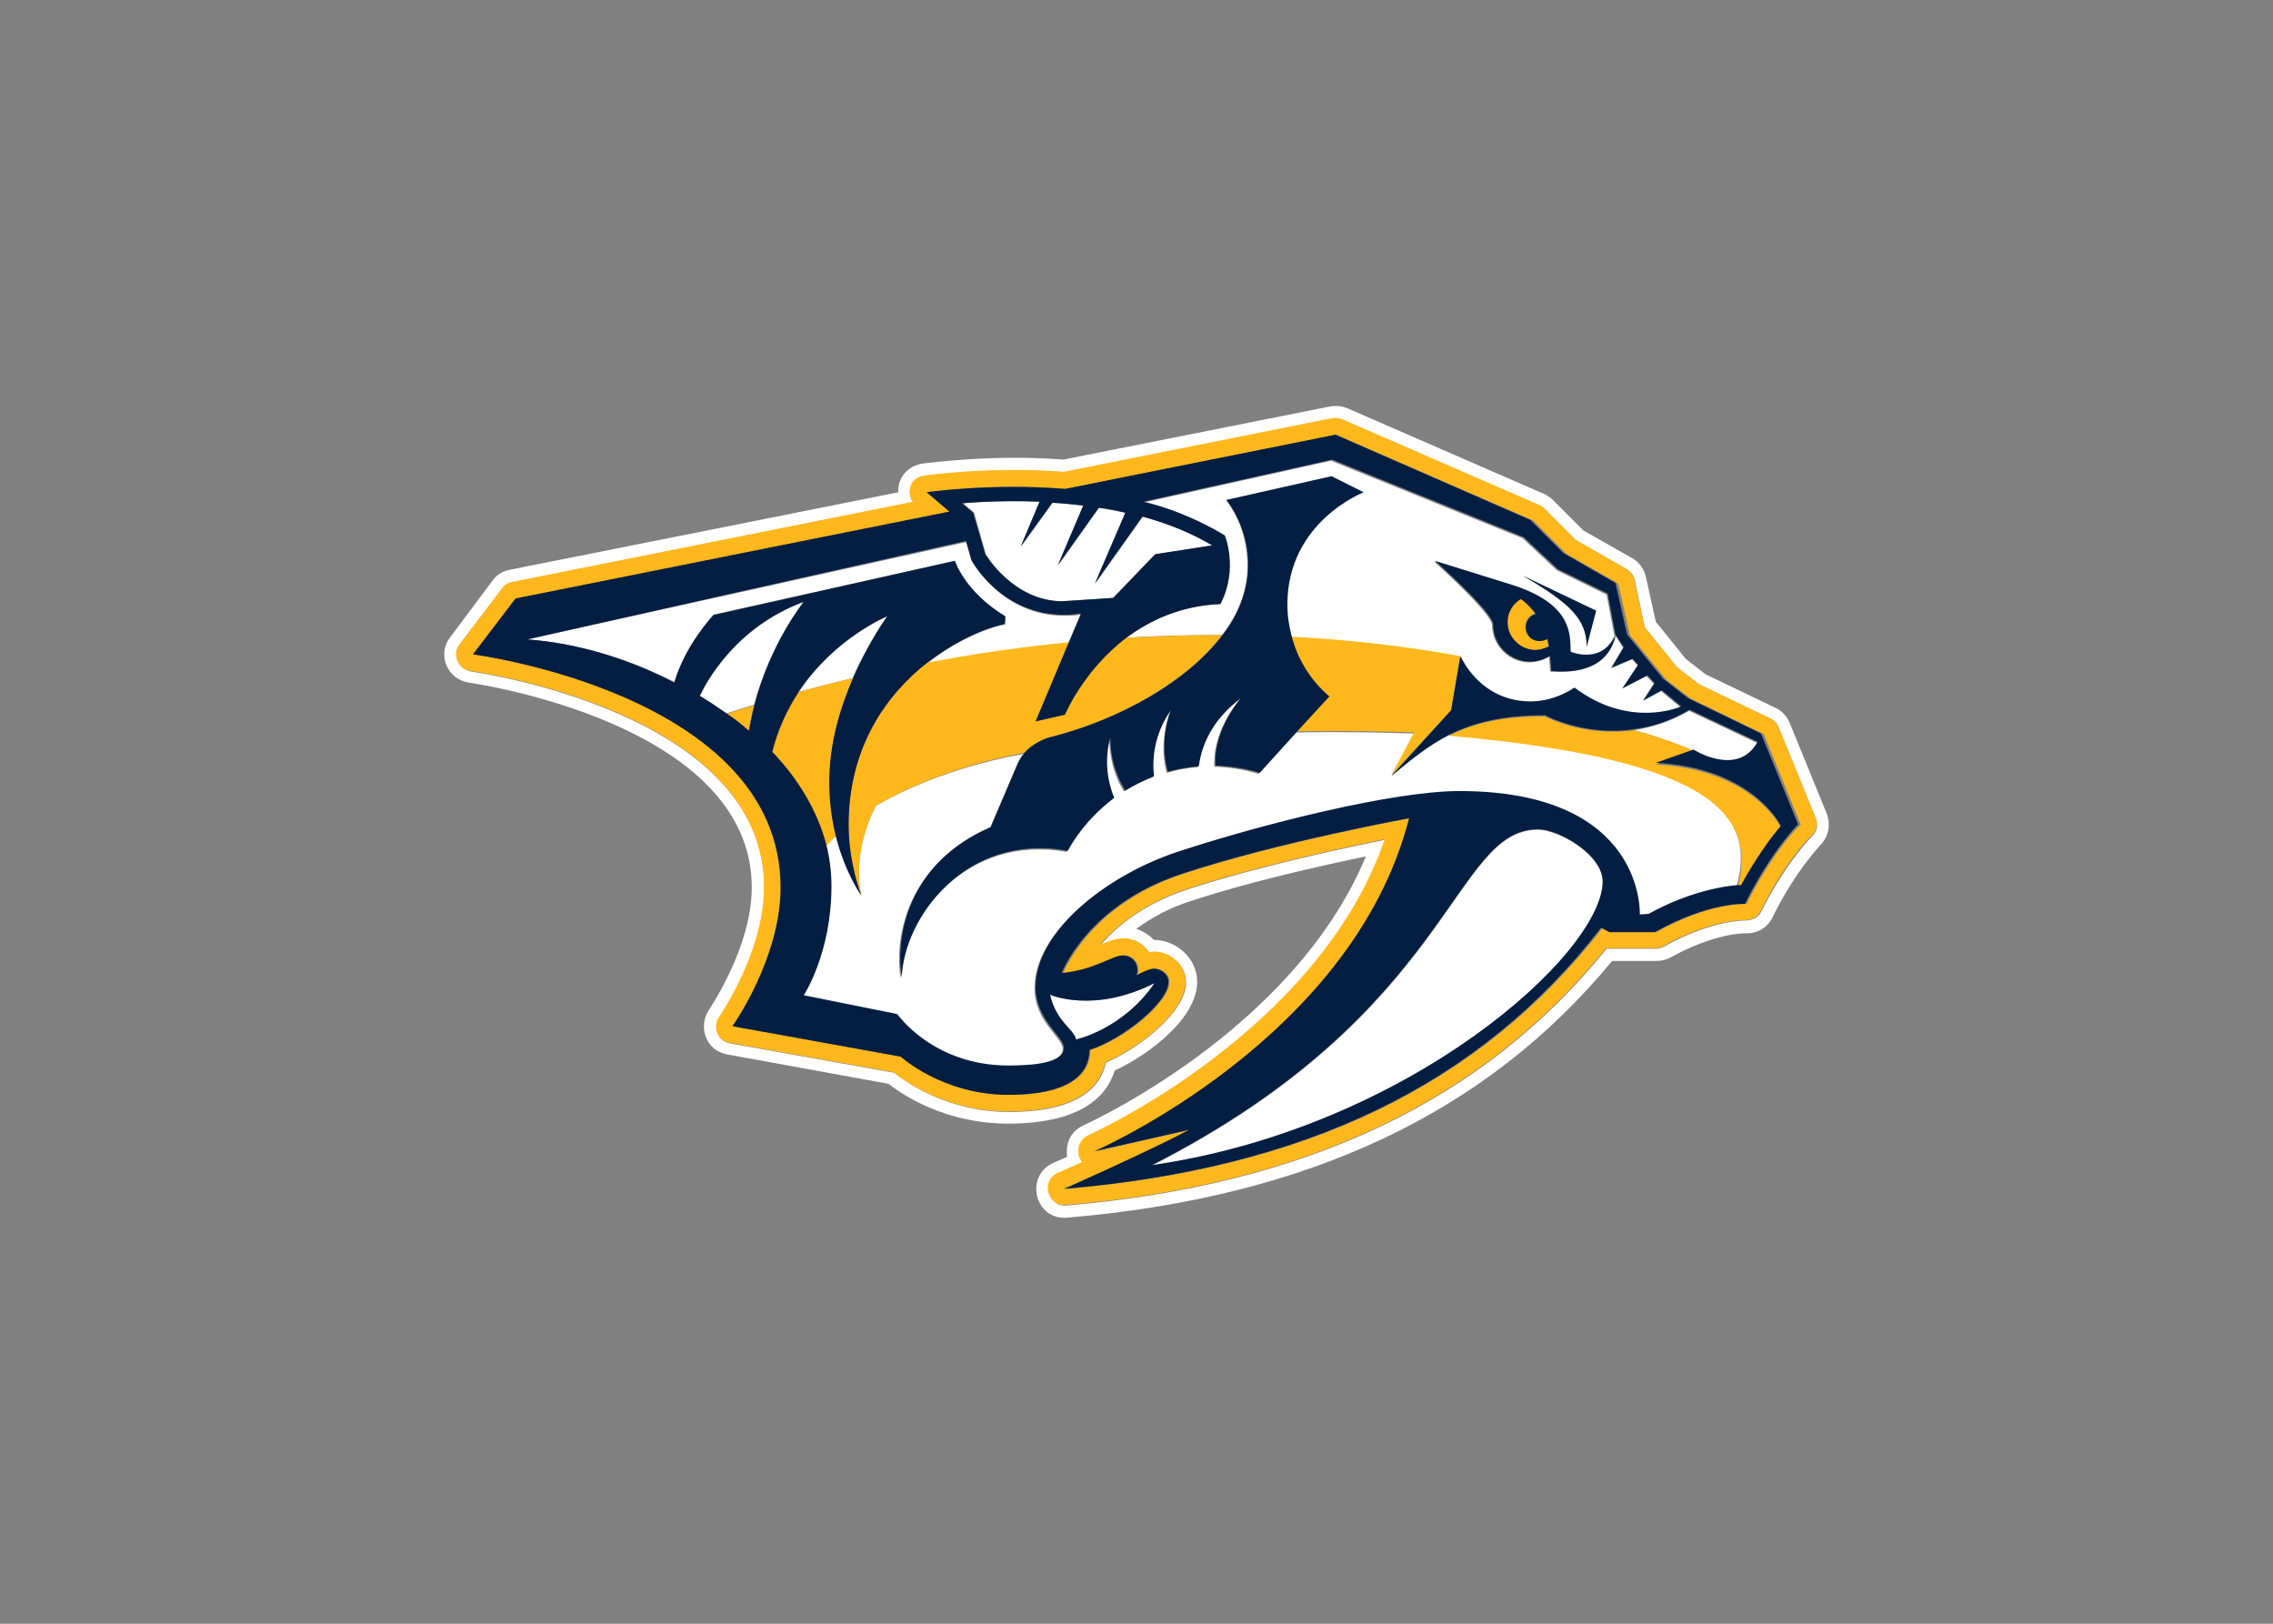
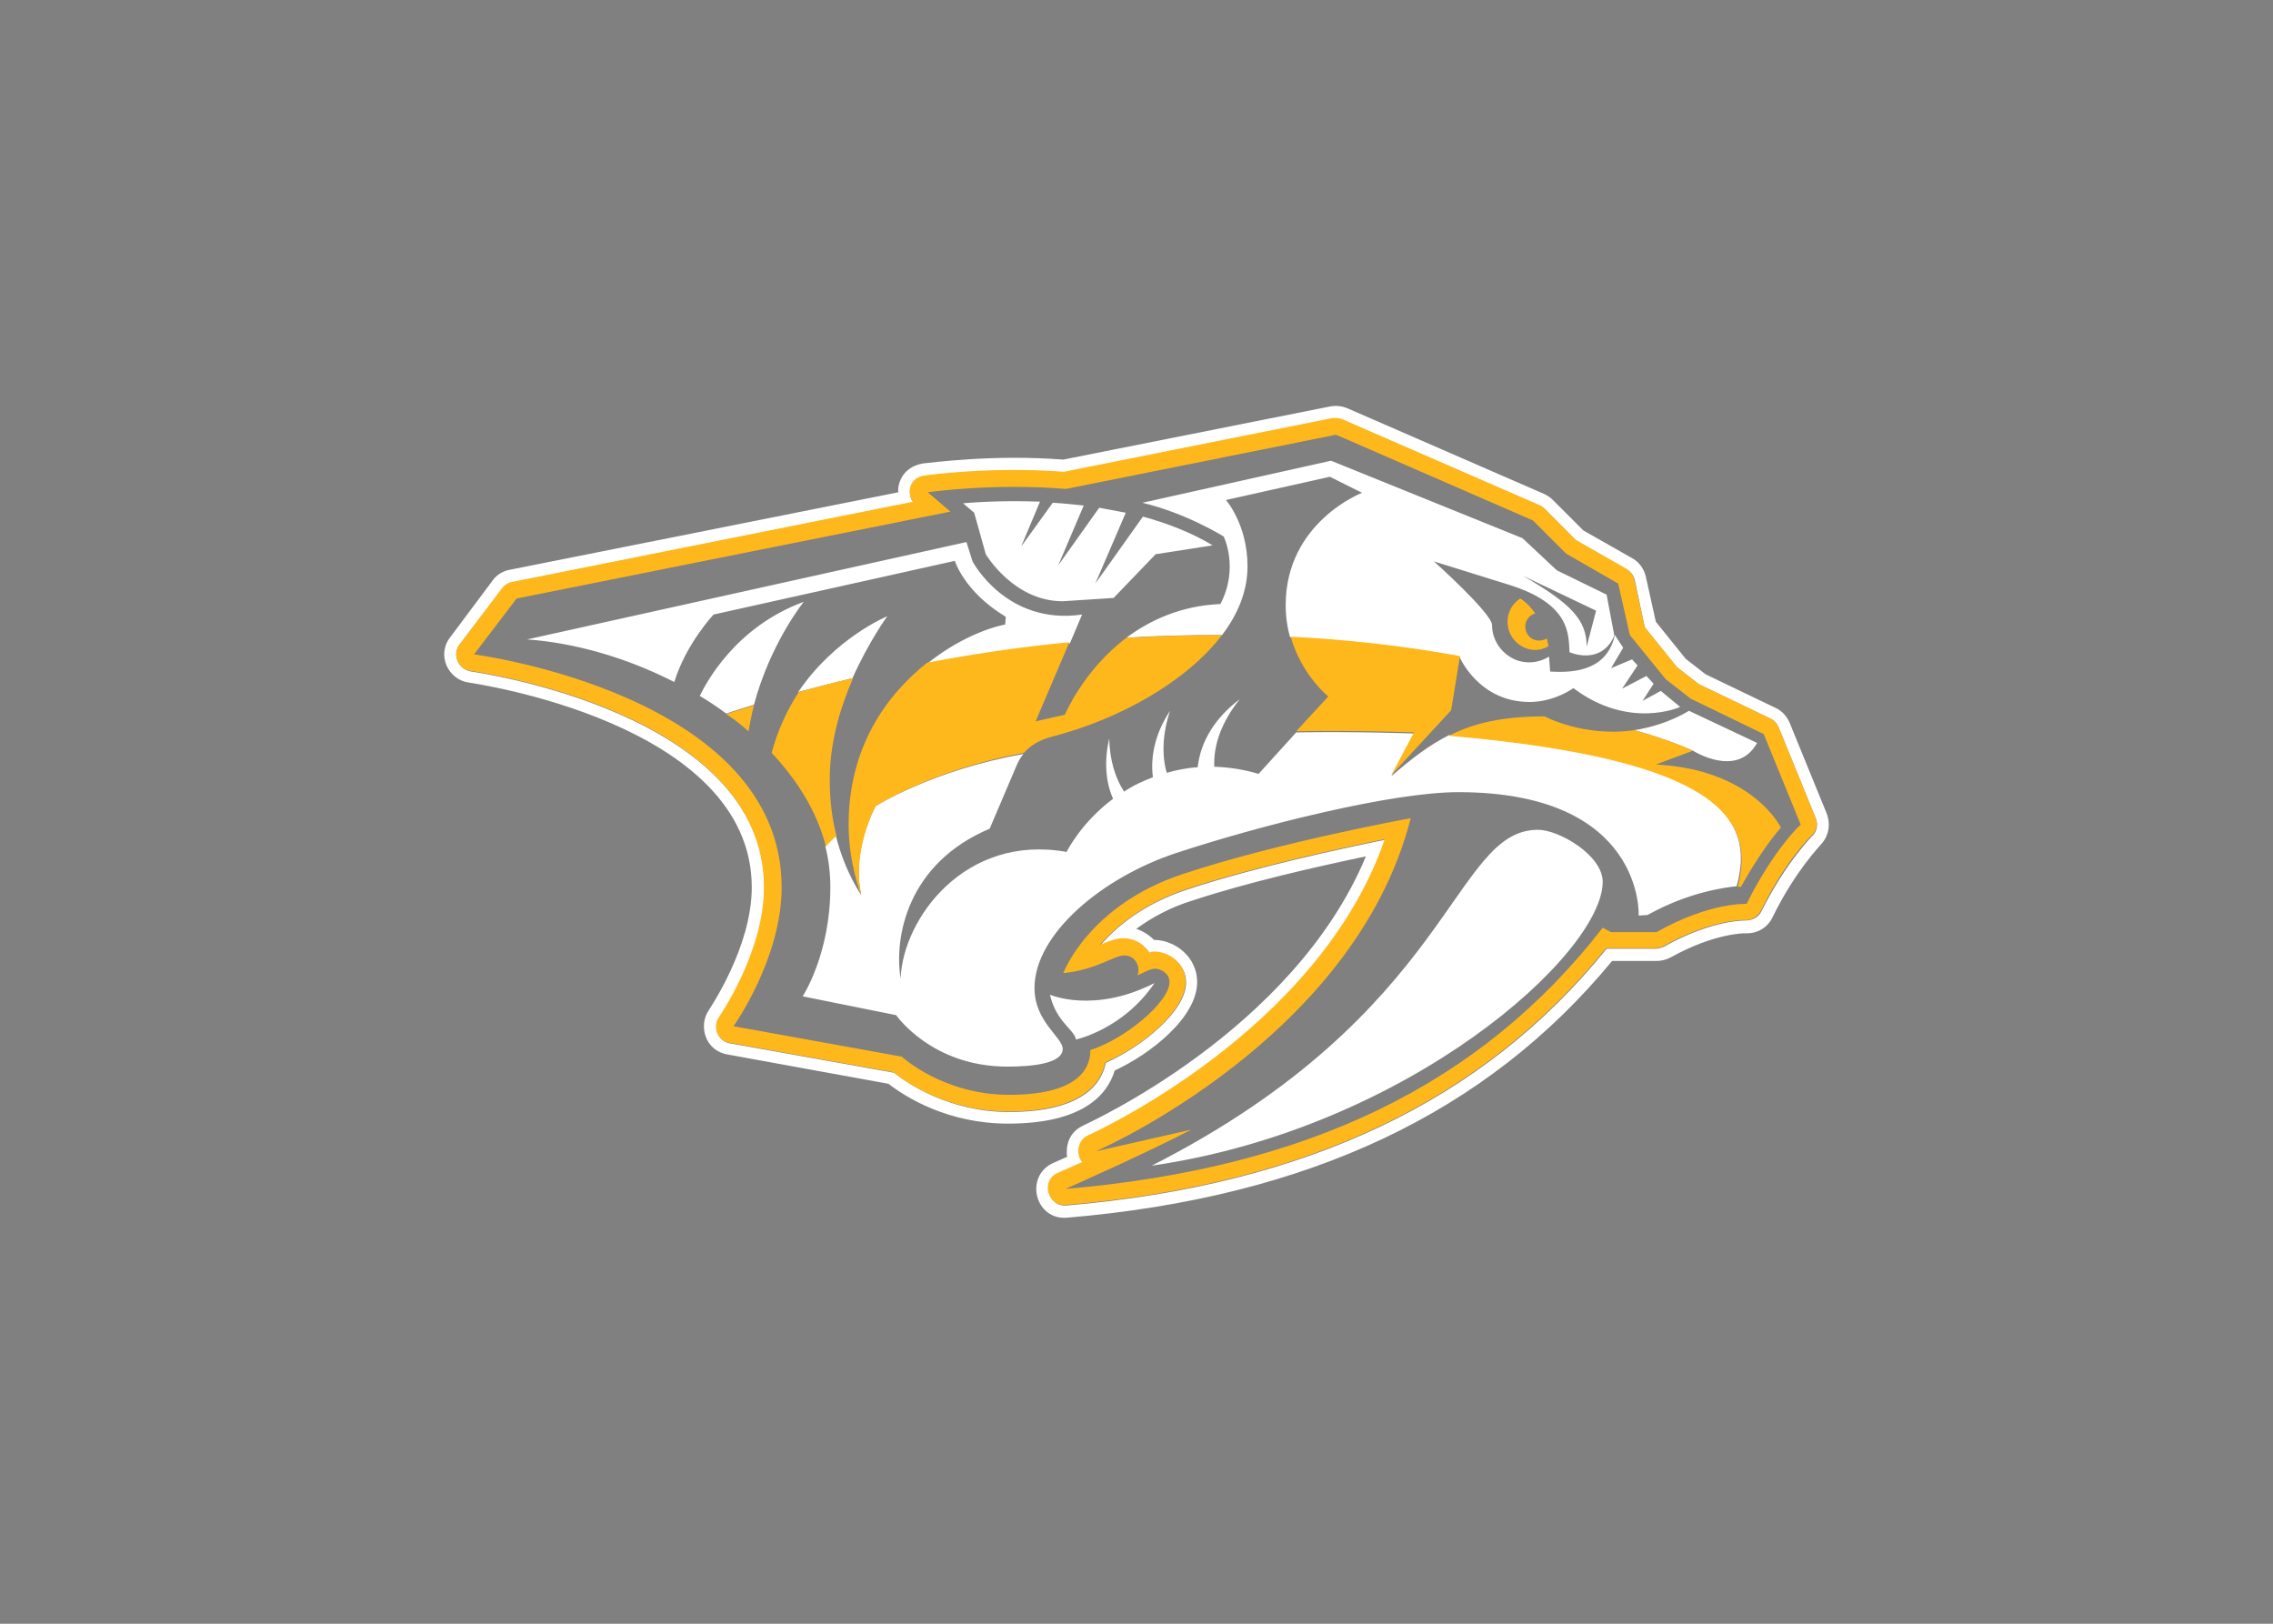
<svg xmlns="http://www.w3.org/2000/svg" clip-rule="evenodd" fill-rule="evenodd" viewBox="0 0 560 400">
  <rect x="0" y="0" width="560" height="400" fill="#808080" stroke="none" />
  <path d="m113.243 158.751 10.497-13.768c.545-.817 1.5-1.362 2.453-1.499l98.826-19.766c-1.362-1.362-1.362-5.725 2.727-6.406.682-.137 16.357-2.318 34.487-.955l66.111-13.222c.818-.136 1.636 0 2.454.272l48.527 21.128c.545.272.954.545 1.226.817l7.77 7.77 12.405 7.089c.954.545 1.772 1.499 2.044 2.726l2.453 11.586 7.906 9.814 5.452 4.226 17.584 8.451c.955.409 1.636 1.227 2.044 2.181l9.133 22.355c.817 1.908 0 3.68-.955 4.499 0 0-6.407 6.407-12.404 18.402-.682 1.5-2.318 2.317-3.954 2.317-.136 0-8.042-.272-20.038 6.407-.545.272-1.363.546-2.044.546h-12.131c-30.262 37.485-73.881 58.205-133.041 63.248-4.498.409-6.406-5.998-2.044-7.906l6.134-2.726c-1.363-.818-1.908-5.043 1.363-6.543.545-.273 56.705-25.218 73.063-72.927-10.768 2.181-32.305 6.815-48.799 12.268-10.769 3.544-17.448 9.132-21.401 13.767 1.636-.681 3.816-1.636 5.725-1.636 4.499 0 6.407 3.544 6.407 3.544.409-.136.817-.272 1.227-.272 3.68 0 7.769 2.999 7.769 7.498 0 7.088-11.041 15.948-19.765 19.765-1.09 5.452-6.133 12.131-23.854 12.131-14.994 0-25.218-7.224-28.353-9.678l-40.349-7.224c-3.271-.546-4.226-4.226-2.59-6.407.136-.136 11.041-15.812 11.041-31.897 0-43.347-71.564-53.161-72.245-53.297-3.271-.545-4.771-4.226-2.863-6.679m2.318 9.406c.681.136 69.655 9.814 69.655 50.435 0 14.858-10.496 29.989-10.496 30.125-2.727 3.816-1.091 10.087 4.499 11.041l39.667 7.225c4.225 3.271 14.585 9.814 29.443 9.814 18.129 0 24.4-6.815 26.308-13.086 8.86-4.09 20.31-13.086 20.31-21.81 0-6.133-5.452-10.359-10.632-10.359-1.227-1.227-2.727-2.181-4.362-2.726 4.089-2.999 8.587-5.317 13.358-6.816 13.904-4.634 31.488-8.587 43.211-11.041-17.993 43.211-69.11 65.975-69.519 66.247-5.18 2.317-4.089 7.77-4.089 7.77l-3.409 1.5c-7.224 3.271-4.498 14.176 3.409 13.495 59.432-5.043 103.324-25.763 134.266-63.249h10.905c1.227 0 2.317-.272 3.408-.817 11.041-6.134 18.402-5.998 18.538-5.998 2.863.136 5.453-1.363 6.679-3.953 5.589-11.45 11.724-17.584 11.724-17.721 2.181-2.181 2.589-5.18 1.636-7.77l-9.133-22.355c-.681-1.636-1.908-2.999-3.408-3.681l-17.312-8.315-4.907-3.816-7.36-9.133-2.454-11.041c-.409-1.908-1.636-3.681-3.408-4.635l-11.995-6.815-7.497-7.498c-.682-.681-1.363-1.091-2.182-1.5l-48.527-21.128c-1.363-.545-2.727-.681-4.226-.409l-65.702 13.086c-17.448-1.363-32.851.818-34.623.955-5.452.954-6.27 5.725-5.998 7.088-5.997 1.227-95.691 19.084-95.691 19.084-1.636.272-3.271 1.226-4.226 2.589l-10.496 14.04c-3.408 4.361-.545 10.496 4.635 11.178m301.525 16.766s10.904 6.952 15.812-1.908l-16.766-7.906c-4.635 2.726-9.269 4.089-13.495 4.771 8.179 2.181 14.449 5.043 14.449 5.043m-198.47-33.124s-12.95 5.316-21.947 18.674c4.499-1.227 8.861-2.317 13.358-3.408 4.09-9.133 8.588-15.267 8.588-15.267m174.616-1.361-2.317 8.86c0-6.679-3.954-10.632-15.676-17.447zm-92.555-1.636c-9.678.409-17.312 3.953-23.174 8.315 7.906-.546 15.676-.682 23.582-.682 3.953-5.18 6.27-10.904 6.27-16.902 0-10.359-5.317-16.357-5.317-16.357l25.627-5.725 7.906 3.953s-18.811 7.224-18.811 27.671c0 2.863.41 5.588 1.091 7.906 13.495.681 27.535 2.181 41.711 4.771 0 0 4.635 11.177 17.312 11.177 6.134 0 10.769-3.408 10.769-3.408 13.767 10.36 26.308 4.635 26.308 4.635l-4.771-3.953-4.499 2.453 2.727-4.225-1.772-1.908-5.998 3.134 3.816-5.725-1.363-1.5-5.18 2.181 2.999-5.043-2.044-3.135c-1.908 8.452-9.406 9.406-15.949 8.997l-.272-3.68c-2.863 1.772-6.407 1.908-9.269.272s-4.771-4.635-4.771-8.042c0-2.863-14.312-15.676-14.312-15.676l18.402 5.726c15.403 4.771 14.722 12.404 14.994 16.63 2.59 1.091 8.451 2.044 11.041-4.09l-1.908-10.087-12.268-5.997-8.451-7.906-47.164-19.084-46.482 10.36c10.905 2.589 20.038 8.315 20.038 8.315s3.816 7.769-.817 16.63m56.296 32.305c-4.907 2.454-9.269 5.862-14.177 10.088l5.589-10.497s-14.858-.545-29.035-.272l-9.269 10.223c-3.544-1.09-7.224-1.636-10.904-1.772-.273-5.18 1.772-11.041 6.27-16.63-5.997 4.499-9.677 10.359-10.359 16.766-2.589.136-5.18.682-7.633 1.363-1.227-4.225-1.091-9.542.817-15.267-3.544 5.316-4.907 11.041-4.226 16.357-2.453.954-4.907 2.044-7.088 3.544-2.181-3.271-3.544-7.77-3.68-13.086-1.227 5.452-.955 10.496.954 14.858-7.905 5.862-11.45 13.086-11.45 13.086-25.081-4.499-40.348 16.494-40.893 31.215-1.636-10.223 1.636-28.353 21.946-36.941l6.679-15.675c.409-.955.955-1.908 1.636-2.727-22.355 3.954-36.395 12.813-36.395 12.813s-6.134 10.905-3.544 21.946c0 0-3.954-5.452-6.27-14.585-.818.817-1.772 1.636-2.59 2.589.818 3.271 1.227 6.543 1.227 10.087 0 16.494-6.815 26.854-6.815 26.854l23.037 4.634s8.724 12.677 27.399 12.677c5.861 0 13.631-.681 13.631-4.361 0-2.863-6.952-6.68-6.952-14.995 0-13.358 16.766-27.262 34.896-33.26 21.128-6.952 53.297-14.994 69.519-14.994 45.937 0 44.438 30.398 44.438 30.398l2.182-.137c10.223-5.725 19.356-6.815 21.946-7.088 4.635-16.494-3.816-31.352-70.882-37.213m-181.159-29.716 59.433-13.222s2.317 7.634 12.54 13.768l-.136 1.908c-4.771.954-12.131 3.953-19.083 9.542 11.586-2.182 23.309-3.817 35.032-4.907l2.999-7.089c-18.675 2.727-26.99-13.086-26.99-13.086l-1.5-4.771-108.232 23.991c11.724.818 24.536 4.499 36.26 10.496 2.862-9.405 9.677-16.63 9.677-16.63m203.1 53.027c-21.128 0-20.719 44.846-95.146 82.741 63.249-9.132 111.094-52.208 111.094-69.928 0-6.543-10.769-12.813-15.949-12.813m-120.227 40.62c1.5 6.679 5.998 8.588 6.407 11.041 0 0 11.586-2.453 19.356-13.903-14.994 7.633-25.763 2.862-25.763 2.862m-15.812-108.504s6.815 11.586 18.948 11.586l12.541-.817 10.359-10.769 14.04-2.181c-5.18-3.135-11.177-5.452-17.175-7.088l-11.723 16.494 7.497-17.448-6.543-1.227-10.087 14.177 6.27-14.722c-2.59-.272-5.18-.545-7.634-.681l-7.769 10.768 4.634-11.041c-10.904-.409-18.947.41-18.947.41l2.727 2.317 2.862 10.223zm-70.473 34.896c2.318 1.362 4.499 2.862 6.543 4.361 1.909-.681 4.226-1.363 6.816-2.181 4.089-15.267 12.268-25.354 12.268-25.354-17.039 6.27-24.127 20.175-25.627 23.174" fill="#fff" />
  <path d="m430.305 222.681s-8.861-.546-22.219 6.952h-11.178l-2.044-1.091c-30.261 38.985-73.2 59.295-132.359 64.34 0 0 20.038-8.861 30.943-14.585l-23.445 5.316s63.658-27.535 77.561-82.06c0 0-32.851 5.998-56.16 13.767-23.173 7.634-29.443 24.4-29.443 24.4 8.179-.817 12.541-4.361 14.994-4.361 2.999 0 4.09 3.134 3.271 4.906 1.363-.545 3.135-1.635 4.362-1.635 1.5 0 3.544 1.226 3.544 3.271 0 5.044-11.178 14.177-19.493 16.767 0 3.135-1.227 11.041-20.038 11.041-16.221 0-26.444-9.405-26.444-9.405l-41.439-7.498s11.86-16.63 11.86-34.214c0-47.573-75.79-57.387-75.79-57.387l10.497-13.767 106.868-21.401-5.588-4.771s16.084-2.317 34.077-.818l66.521-13.358 48.527 21.128 8.179 8.179 12.813 7.361 2.863 12.676 8.86 10.905 6.134 4.771 17.993 8.724 9.133 22.355c-.136-.136-6.953 6.543-13.358 19.493m17.039-21.128-9.133-22.355c-.409-.954-1.09-1.772-2.044-2.181l-17.584-8.451-5.452-4.226-7.906-9.814-2.589-11.723c-.272-1.091-.955-2.044-2.045-2.727l-12.404-7.088-7.77-7.77c-.409-.409-.817-.681-1.227-.817l-48.527-21.128c-.818-.272-1.636-.409-2.454-.272l-66.111 13.222c-17.993-1.363-33.806.817-34.487.954-4.089.682-4.089 5.044-2.59 6.407l-98.826 19.765c-.954.137-1.908.818-2.453 1.5l-10.497 13.904c-1.908 2.453-.409 6.134 2.727 6.543.681.136 72.245 9.814 72.245 53.297 0 15.949-10.905 31.625-11.041 31.897-1.636 2.181-.681 5.861 2.59 6.407l40.348 7.224c2.999 2.454 13.359 9.678 28.353 9.678 17.721 0 22.764-6.679 23.854-12.131 8.725-3.681 19.765-12.541 19.765-19.766 0-4.498-3.953-7.497-7.769-7.497-.41 0-.818.136-1.227.272 0 0-1.908-3.544-6.407-3.544-1.908 0-4.09.955-5.726 1.636 4.09-4.635 10.769-10.223 21.402-13.767 16.494-5.453 38.031-10.088 48.799-12.268-16.357 47.573-72.518 72.654-73.063 72.927-3.271 1.499-2.727 5.725-1.363 6.543l-6.134 2.726c-4.362 1.908-2.453 8.315 2.044 7.906 59.296-5.043 102.779-25.763 133.04-63.249h12.132c.681 0 1.363-.136 2.044-.545 11.995-6.679 19.901-6.407 20.038-6.407 1.636.136 3.135-.817 3.954-2.317 5.861-11.996 12.268-18.402 12.404-18.402.955-.818 1.772-2.454 1.091-4.362" fill="#ffb81c" />
  <path d="m378.234 160.114c1.908 0 3.271-.955 3.271-.955-.136-.681-.272-1.363-.409-1.908-.41.272-1.091.545-1.909.545-2.044 0-3.408-1.636-3.408-3.408 0-1.5.955-2.863 2.454-3.271-1.772-2.589-3.68-3.68-3.68-3.68s-3.135 1.772-3.135 5.725c0 4.09 3.408 6.953 6.815 6.953m-193.835 20.038c.409-2.181.817-4.362 1.363-6.407-2.59.817-4.907 1.5-6.816 2.181 1.909 1.227 3.817 2.727 5.453 4.226m77.97-4.09-7.224 1.636 8.315-19.493c-12.677 1.227-24.4 2.999-35.032 5.044-9.952 7.905-19.356 20.719-19.356 39.939 0 9.542 3.135 17.448 3.135 17.448-2.454-11.178 3.544-22.083 3.544-22.083s14.04-8.996 36.531-13.086c1.636-1.908 3.953-3.271 7.224-4.089 16.221-4.226 32.715-13.359 41.576-24.946-8.042 0-15.949.273-23.582.682-10.632 8.042-15.13 18.947-15.13 18.947m97.327-14.448c-14.177-2.59-28.217-4.09-41.712-4.771 2.727 9.541 9.269 14.722 9.269 14.722l-7.906 8.587c14.177-.272 29.035.272 29.035.272l-5.589 10.496 14.722-15.948 2.182-13.358zm-149.535 5.452c-4.907 1.091-9.269 2.317-13.358 3.408-2.999 4.635-5.316 9.678-6.679 14.994 6.407 6.815 11.178 14.585 13.358 23.037.818-.954 1.636-1.772 2.59-2.589-1.091-4.362-1.636-8.861-1.636-13.359-.136-9.405 2.589-18.266 5.725-25.49m206.922 17.857s-6.27-2.863-14.449-5.043c-12.541 1.772-22.083-3.408-22.083-3.408-10.359 0-17.447 1.636-23.582 4.771 67.065 5.861 75.517 20.719 71.154 37.213h.818s4.499-8.451 9.814-14.585c0 0-6.815-14.312-30.807-15.539l9.133-3.408z" fill="#ffb81c" />
-   <path d="m172.403 171.428c1.363-2.999 8.588-16.903 25.627-23.174 0 0-8.179 10.088-12.131 25.354-.546 2.181-.955 4.225-1.363 6.407-1.772-1.5-3.544-2.999-5.453-4.226-2.181-1.5-4.361-2.999-6.679-4.361m-42.529-13.904 108.095-24.264 1.363 4.771s8.451 15.812 26.99 13.086l-2.999 7.088-8.179 19.493 7.224-1.636s4.499-10.904 15.13-18.947c5.862-4.362 13.496-7.906 23.174-8.315 4.498-8.861 1.09-16.903 1.09-16.903s-8.996-5.725-20.038-8.315l46.482-10.359 47.164 19.084 8.451 7.906 12.268 5.997 1.908 10.087 2.044 3.135-2.999 5.043 5.18-2.181 1.363 1.5-3.816 5.725 6.134-3.135 1.772 1.909-2.727 4.225 4.499-2.453 4.771 3.953s-12.541 5.726-26.308-4.635c0 0-4.635 3.408-10.769 3.408-12.677 0-17.311-11.177-17.311-11.177l-2.318 13.358-14.585 16.085c4.907-4.09 9.133-7.498 14.177-10.088 6.134-2.998 13.222-4.771 23.582-4.771 0 0 9.542 5.317 22.083 3.409 4.225-.546 8.86-2.045 13.495-4.771l16.766 7.905c-4.907 8.861-15.812 1.909-15.812 1.909l-9.269 3.271c23.991 1.226 30.807 15.539 30.807 15.539-5.316 6.134-9.814 14.585-9.814 14.585h-.818c-2.589.136-11.723 1.363-21.946 7.088l-2.181.136s1.499-30.397-44.438-30.397c-16.22 0-48.39 8.042-69.519 14.994-17.993 5.998-34.896 19.901-34.896 33.26 0 8.179 6.952 12.132 6.952 14.994 0 3.817-7.77 4.362-13.631 4.362-18.675 0-27.399-12.677-27.399-12.677l-23.037-4.635s6.815-10.359 6.815-26.853c0-3.408-.409-6.815-1.227-10.087-2.181-8.451-6.952-16.357-13.358-23.037 1.363-5.316 3.544-10.359 6.679-14.994 8.725-13.086 21.674-18.402 21.674-18.402s-4.499 6.133-8.452 15.267c-3.135 7.224-5.861 16.085-5.861 25.627 0 5.043.681 9.541 1.636 13.358 2.317 9.132 6.27 14.585 6.27 14.585s-3.135-7.906-3.135-17.448c0-19.084 9.269-32.034 19.356-39.939 7.088-5.453 14.448-8.588 19.083-9.542l.136-1.908c-9.951-5.998-12.404-13.632-12.404-13.632l-59.433 13.358s-6.952 7.225-9.677 16.631c-11.724-6.134-24.536-9.814-36.26-10.633m126.225-33.942-4.634 11.041 7.769-10.768c2.59.136 5.18.409 7.634.681l-6.27 14.722 10.087-14.177c2.182.272 4.362.682 6.543 1.227l-7.497 17.448 11.723-16.494c5.998 1.636 11.859 3.953 17.175 7.088l-14.04 2.181-10.36 10.769-12.54.817c-12.132 0-18.948-11.586-18.948-11.586l-2.999-10.223-2.726-2.317c.136 0 8.179-.818 19.083-.41m27.671 163.438c74.29-37.895 74.017-82.741 95.146-82.741 5.18 0 15.949 6.27 15.949 12.813 0 17.721-47.709 60.795-111.094 69.928m.682-44.846c-7.77 11.45-19.356 13.903-19.356 13.903-.409-2.453-4.907-4.362-6.407-11.041 0 0 10.769 4.771 25.763-2.862m-92.147-23.582c0 17.584-11.86 34.214-11.86 34.214l41.439 7.498s10.359 9.405 26.444 9.405c18.811 0 20.038-7.905 20.038-11.041 8.315-2.727 19.493-11.723 19.493-16.767 0-2.044-2.044-3.271-3.544-3.271-1.227 0-2.999.954-4.362 1.635.817-1.772-.272-4.906-3.408-4.906-2.454 0-6.815 3.544-14.994 4.361 0 0 6.27-16.766 29.443-24.4 23.309-7.769 56.16-13.767 56.16-13.767-13.904 54.525-77.561 82.06-77.561 82.06l23.445-5.316c-10.905 5.725-30.943 14.585-30.943 14.585 59.159-5.044 102.234-25.354 132.359-64.34l2.044 1.091h11.178c13.358-7.498 22.218-6.952 22.218-6.952 6.407-12.95 13.086-19.629 13.086-19.629l-9.132-22.355-17.993-8.724-6.134-4.771-8.86-10.905-2.863-12.676-12.813-7.361-8.179-8.179-47.982-20.992-66.657 13.358c-17.993-1.499-34.078.818-34.078.818l5.589 4.771-106.868 21.401-10.497 13.767s75.79 9.814 75.79 57.387m185.932-58.473c-3.408 0-6.815-2.863-6.815-6.816s3.271-5.725 3.271-5.725 1.772 1.091 3.68 3.68c-1.5.409-2.454 1.772-2.454 3.271 0 1.772 1.227 3.408 3.409 3.408.817 0 1.499-.272 1.908-.545l.409 1.908c-.136-.136-1.5.818-3.408.818m8.724.409c-.136-4.226.546-11.859-14.994-16.63l-18.402-5.726s14.313 12.677 14.313 15.676c0 5.043 4.089 9.132 9.132 9.132 1.772 0 3.408-.545 4.907-1.362l.272 3.68c6.407.545 14.04-.546 15.949-8.997-2.727 6.134-8.587 5.317-11.178 4.226m-164.8 80.289c.545-14.722 15.812-35.85 40.894-31.215 2.862-5.18 6.815-9.542 11.45-13.086-1.909-4.635-2.318-9.951-.955-14.858 0 4.635 1.227 9.132 3.68 13.086 2.318-1.363 4.635-2.59 7.089-3.544-.682-5.726.817-11.586 4.225-16.357-1.908 4.907-2.181 10.223-.817 15.267 2.453-.681 5.043-1.091 7.633-1.363.818-6.407 4.362-12.268 10.36-16.766-4.499 5.588-6.543 11.45-6.27 16.63 3.68.136 7.36.681 10.904 1.772l9.269-10.223 7.906-8.587c-4.499-3.817-7.77-8.997-9.269-14.722-.681-2.59-1.09-5.181-1.09-7.906 0-20.447 18.811-27.671 18.811-27.671l-7.906-3.953-25.899 5.861c3.545 4.771 5.453 10.497 5.317 16.357-.136 6.134-2.454 12.131-6.27 16.902-8.724 11.586-25.354 20.72-41.575 24.946-2.727.545-5.317 2.044-7.225 4.089-.681.818-1.227 1.636-1.636 2.59l-6.679 15.675c-20.31 8.725-23.582 26.854-21.946 37.077m168.754-81.515 2.317-8.86-17.993-8.587c11.723 6.815 15.676 10.768 15.676 17.447" fill="#041e42" />
</svg>